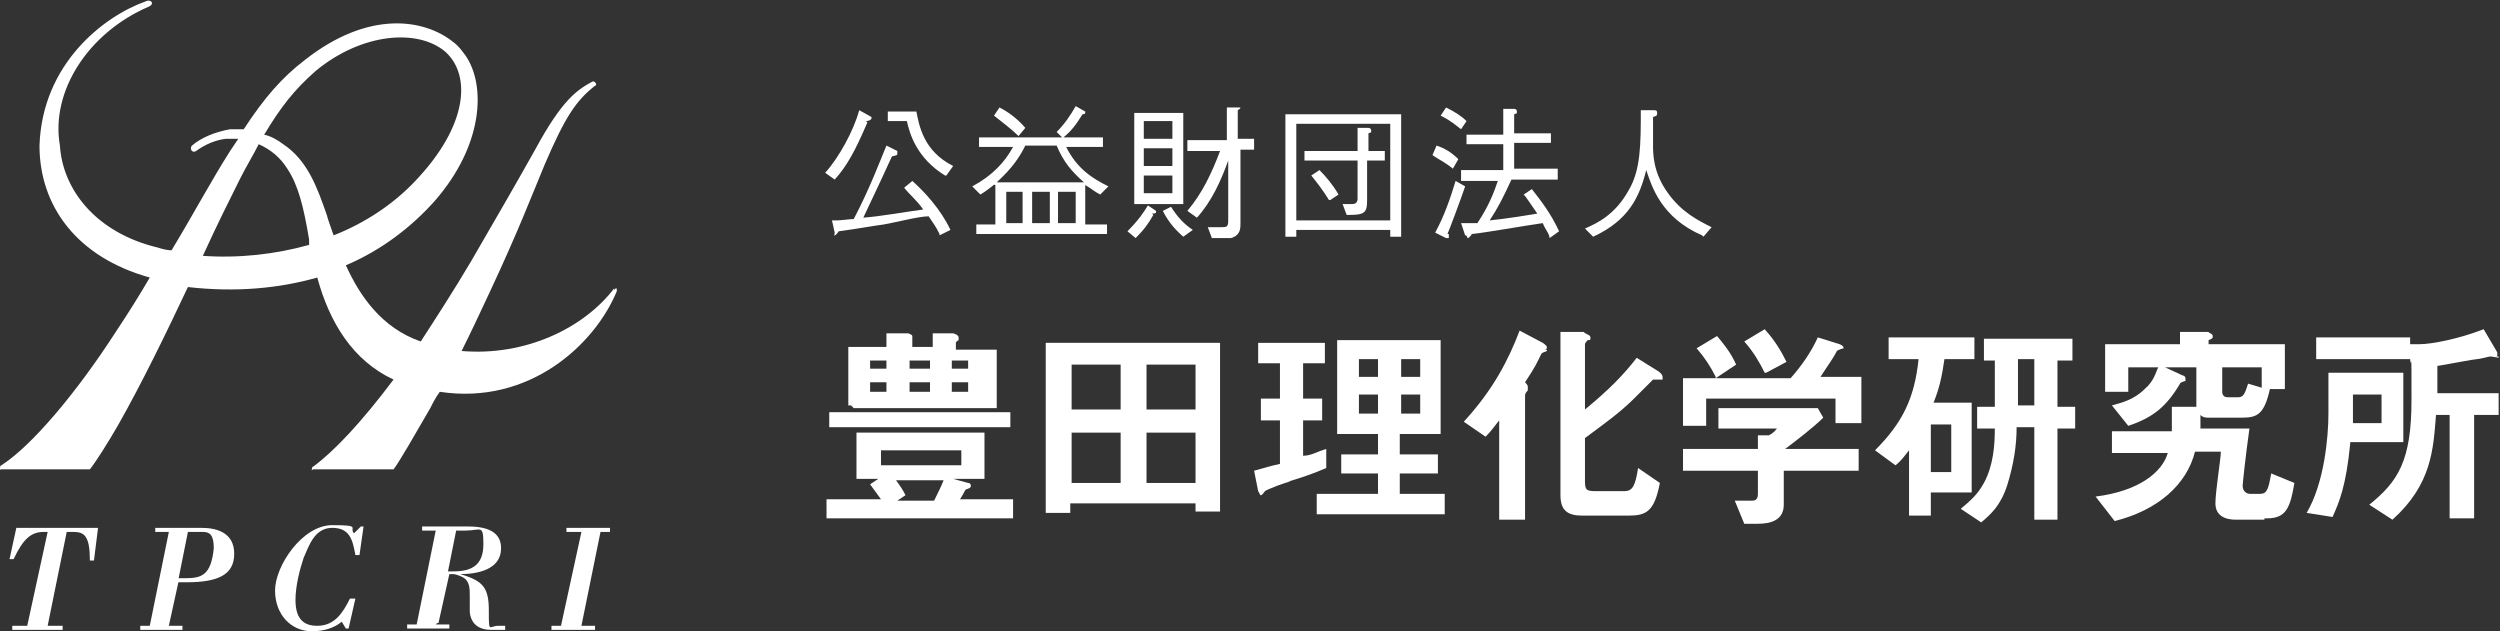
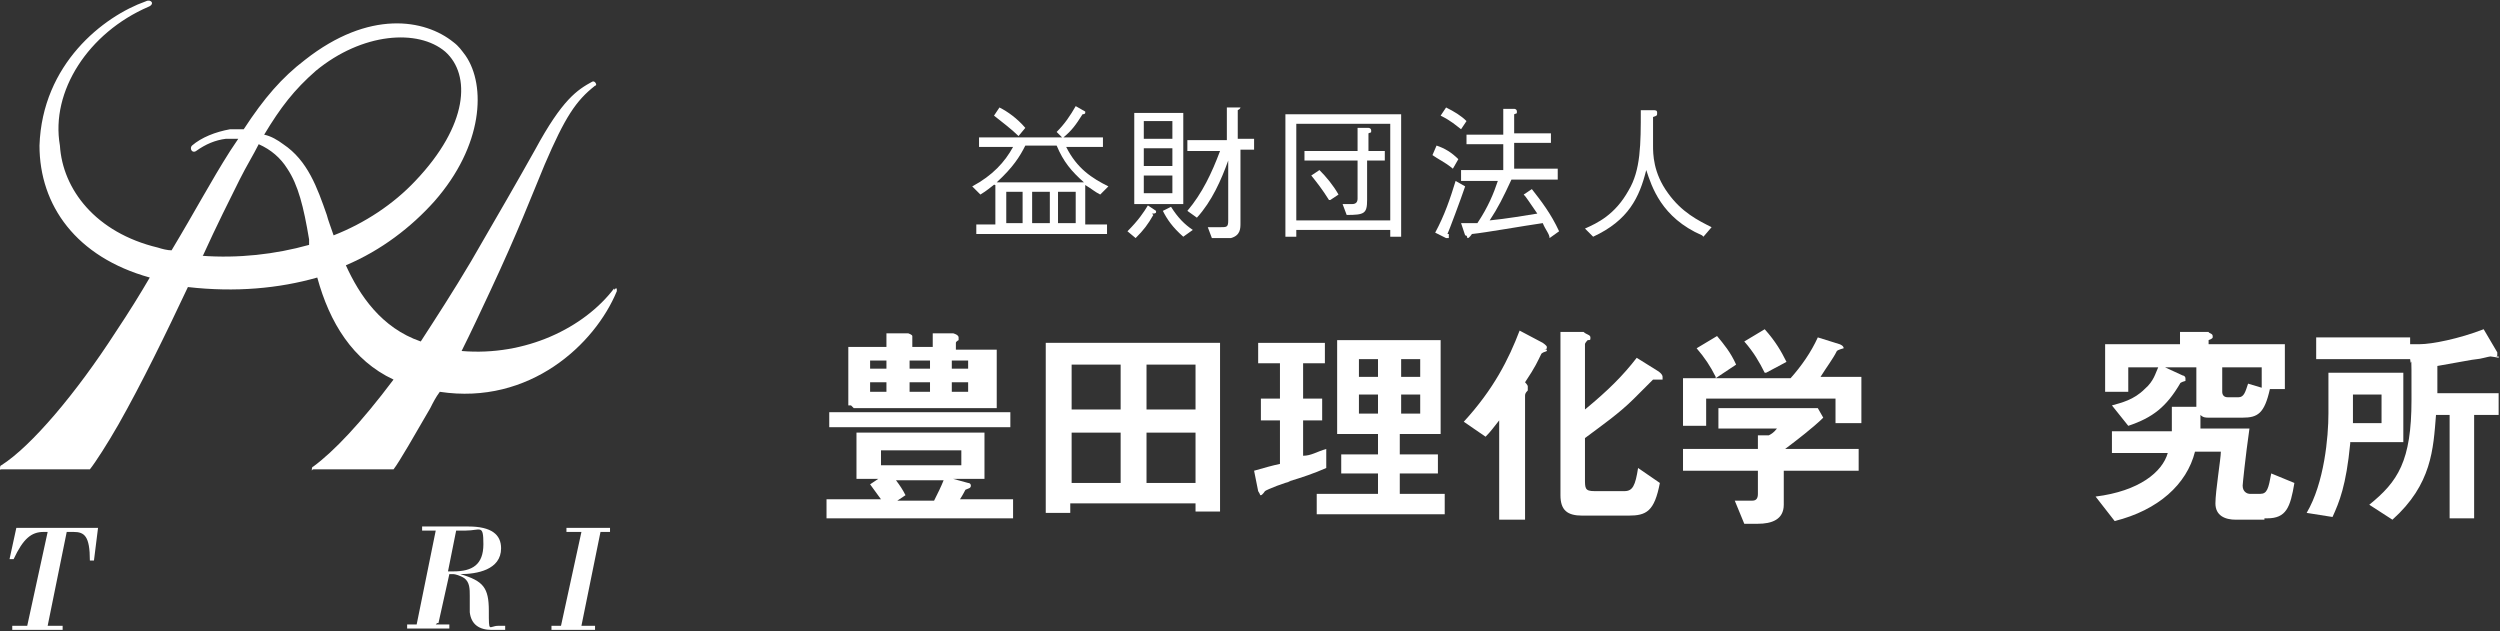
<svg xmlns="http://www.w3.org/2000/svg" width="400" height="101" viewBox="0 0 400 101" fill="none">
  <rect x="0" y="0" width="400" height="101" fill="#333333" stroke="none" />
  <g clip-path="url(#clip0_974_739)">
    <path d="M98.257 46.147C93.464 52.459 84.096 57.03 73.856 56.16C75.381 53.112 76.906 49.847 78.431 46.582C83.007 36.787 84.967 31.563 87.146 26.338C90.414 18.72 92.157 16.108 95.207 13.713C95.643 13.713 95.207 12.843 94.771 13.06C92.375 14.367 89.978 15.89 85.621 23.944C82.571 29.386 80.174 33.522 75.381 41.793C72.549 46.582 69.717 50.935 67.32 54.636C61.002 52.459 57.516 47.235 55.338 42.446C61.002 40.052 65.795 36.351 69.499 32.216C77.342 23.291 77.778 13.713 74.51 8.925C73.856 8.054 73.421 7.401 72.549 6.748C67.974 3.048 59.041 1.524 48.802 9.578C45.098 12.407 42.266 15.672 38.998 20.679H36.819C34.423 21.114 32.244 21.985 30.719 23.291C30.283 23.726 30.719 24.597 31.372 24.162C32.898 23.073 34.423 22.42 36.166 22.203H38.126C37.691 22.856 37.255 23.509 36.819 24.162C33.769 28.951 31.372 33.522 27.451 40.052C26.797 40.052 25.926 39.834 25.272 39.617C15.251 37.222 10.022 30.257 9.586 23.291C8.061 14.584 14.161 5.224 23.747 1.088C24.837 0.653 24.183 -0.218 23.311 0.218C16.558 2.612 6.754 10.231 6.318 23.291C6.318 32.869 12.2 41.14 23.965 44.405C22.44 47.017 20.697 49.847 18.518 53.112C12.2 62.907 5.011 71.397 0.218 74.444C0.218 74.444 0 74.444 0 74.879C0 75.315 0 75.097 0.218 75.097H13.943H14.379C15.251 74.009 17.211 70.961 18.954 67.914C22.658 61.384 26.579 53.33 30.065 45.929C37.691 46.8 44.662 46.147 50.763 44.405C52.723 51.589 56.427 57.683 62.963 60.731C57.734 67.696 53.377 72.267 50.109 74.662C50.109 74.662 49.891 74.662 49.891 75.097C49.891 75.532 49.891 75.097 50.109 75.097H62.963C63.834 74.009 66.449 69.438 68.845 65.302C69.281 64.431 69.717 63.56 70.37 62.69C84.749 64.867 95.207 55.071 98.693 46.582C98.693 46.147 98.693 45.929 98.257 46.364V46.147ZM50.545 11.319C57.952 5.224 66.885 4.571 71.242 8.272C75.381 11.972 74.945 20.026 66.449 28.951C62.963 32.651 58.388 35.698 53.377 37.657C52.941 36.351 52.505 35.263 52.288 34.392C50.763 30.039 49.237 25.685 45.316 23.073C44.444 22.42 43.355 21.767 42.266 21.55C44.88 17.196 47.059 14.367 50.545 11.319ZM32.462 40.922C34.641 36.134 36.819 31.78 38.344 28.733C39.434 26.556 40.523 24.815 41.394 23.073C43.355 23.944 44.88 25.25 45.969 26.991C47.712 29.604 48.584 33.086 49.455 38.31V39.181C44.009 40.705 38.126 41.358 32.244 40.922H32.462Z" fill="white" />
    <path d="M2.396 84.457H15.686L15.033 89.681H14.379C14.379 85.763 13.508 85.11 11.765 85.11H10.675L7.625 100.129H10.022V100.782H1.961V100.129H4.357L7.625 85.11H6.972C5.011 85.11 3.704 86.198 2.179 89.463H1.525L2.614 84.457H2.396Z" fill="white" />
-     <path d="M25.054 84.457H32.244C34.858 84.457 37.473 85.328 37.473 88.593C37.473 91.858 35.076 93.164 29.847 93.164H28.54L27.015 100.129H29.194V100.782H22.44V100.129H23.965L27.015 85.11H24.837V84.457H25.054ZM28.54 92.511H29.63C32.244 92.511 33.769 92.075 34.205 87.722C34.205 85.545 33.551 85.11 32.462 85.11H30.065L28.54 92.728V92.511Z" fill="white" />
-     <path d="M56.863 95.776L55.773 100.565H55.338L54.684 99.476C53.377 100.565 51.634 101 49.891 101C46.623 101 44.009 98.388 44.009 94.47C44.009 90.552 48.366 84.022 53.159 84.022C57.952 84.022 55.773 84.457 56.645 85.328L57.734 84.239H58.17L57.516 88.81H56.863C56.427 86.416 55.991 84.457 53.159 84.457C50.327 84.457 49.455 87.287 48.584 89.246C47.93 91.205 47.277 93.817 47.277 95.993C47.277 99.259 48.802 100.129 50.763 100.129C53.595 100.129 54.902 97.953 55.991 95.776H56.863Z" fill="white" />
    <path d="M69.717 99.912H71.895V100.565H65.142V99.912H66.667L69.717 84.892H67.538V84.239H74.945C78.649 84.239 80.174 85.545 80.174 87.722C80.174 91.205 76.253 91.858 73.638 91.858C77.342 92.946 78.213 94.034 78.213 97.735C78.213 101.435 78.213 100.129 79.739 100.129C81.264 100.129 80.61 100.129 80.828 100.129V100.782C80.392 100.782 79.956 100.782 79.739 100.782H78.649C76.688 100.782 75.381 99.912 75.163 97.953C75.163 97.082 75.163 96.211 75.163 95.341C75.163 94.252 75.163 93.164 74.292 92.511C73.638 92.076 72.767 91.858 72.549 91.858H71.895L70.153 99.694H69.935L69.717 99.912ZM71.678 91.422H72.549C75.599 91.422 77.342 90.334 77.342 87.069C77.342 83.804 76.906 84.892 74.51 84.892H72.985L71.678 91.422Z" fill="white" />
    <path d="M90.85 84.457H97.603V85.11H96.079L93.028 100.129H95.207V100.782H88.235V100.129H89.76L93.028 85.11H90.632V84.457H90.85Z" fill="white" />
-     <path d="M138.78 19.591C136.819 24.162 135.512 26.556 133.551 28.733L132.026 27.645C134.205 25.25 136.602 20.897 137.473 17.632L139.434 18.72C139.434 18.72 139.434 18.72 139.434 18.938C139.434 19.155 138.998 19.373 138.562 19.373L138.78 19.591ZM150.327 37.44C149.673 36.134 149.456 35.916 148.584 34.61C147.059 34.61 143.791 35.481 141.395 35.916C139.652 36.134 137.473 36.569 134.205 37.004C134.205 37.004 133.769 37.657 133.551 37.657C133.334 37.657 133.551 37.657 133.551 37.222L133.116 35.263H133.987C134.423 35.263 136.166 35.045 136.602 35.045C139.216 30.039 140.741 25.903 141.83 23.291L143.573 24.162C143.573 24.162 143.573 24.379 143.573 24.597C143.573 24.815 143.573 24.815 142.702 25.032C140.523 29.821 139.652 31.563 138.127 34.828C140.959 34.61 144.445 33.957 147.713 33.522C146.841 32.216 145.534 31.127 144.663 30.039L145.97 28.951C147.931 30.692 150.545 33.522 152.07 36.787L150.327 37.657V37.44ZM151.198 28.08C146.623 25.25 145.534 21.332 145.098 19.373H142.048V17.849H146.623C147.059 20.026 147.713 24.162 152.506 26.556L151.416 28.08H151.198Z" fill="white" />
    <path d="M159.259 29.386C158.388 30.039 157.952 30.474 156.863 31.127L155.556 29.821C158.824 28.08 160.784 25.903 162.092 23.509H156.645V21.985H169.935L169.063 21.114C170.37 19.808 171.242 18.502 172.113 16.979L173.638 17.849C173.638 17.849 173.638 17.849 173.638 18.067C173.638 18.067 173.638 18.285 173.203 18.285C172.113 20.026 171.46 20.897 170.153 21.985H176.471V23.509H170.588C172.331 26.991 174.728 28.515 177.342 29.821L176.035 31.127C175.164 30.692 174.728 30.256 173.638 29.604V35.916H177.124V37.44H156.209V35.916H159.259V29.604H159.041L159.259 29.386ZM159.913 17.196C161.22 17.849 162.745 18.938 164.052 20.461L162.963 21.767C161.874 20.679 160.131 19.373 159.041 18.502L159.913 17.196ZM173.421 29.168C171.46 27.427 170.153 25.903 169.063 23.291H164.052C163.181 25.032 162.092 26.774 159.477 29.168H173.421ZM161.002 35.698H163.617V30.692H161.002V35.698ZM165.142 35.698H167.974V30.692H165.142V35.698ZM169.281 30.692V35.698H172.113V30.692H169.281Z" fill="white" />
    <path d="M184.532 34.392C183.661 35.916 183.007 36.787 181.7 38.093L180.393 37.005C182.135 35.263 183.007 33.957 183.661 32.869L184.968 33.739C184.968 33.739 184.968 33.739 184.968 33.957C184.968 34.175 184.532 34.175 184.314 34.175L184.532 34.392ZM181.482 32.651V18.067H189.325V32.651H181.482ZM187.582 19.373H183.007V22.203H187.582V19.373ZM187.582 23.727H183.007V26.556H187.582V23.727ZM187.582 28.08H183.007V30.91H187.582V28.08ZM189.325 37.875C187.582 36.352 186.711 35.045 186.057 33.739L187.364 33.086C188.454 34.828 189.543 35.916 190.85 36.787L189.325 37.875ZM198.475 24.38V35.698C198.475 36.569 198.475 37.657 196.95 38.093H193.9L193.247 36.352H195.207C196.297 36.352 196.515 36.352 196.515 35.263V25.686C195.425 28.733 193.9 32.216 191.504 34.828L189.979 33.739C192.375 30.91 193.9 27.645 195.207 24.162H189.979V22.42H196.297V17.196H198.04H198.475C198.475 17.196 198.475 17.414 198.04 17.632V22.203H200.654V23.944H198.04H198.475V24.38Z" fill="white" />
    <path d="M222.44 37.875V36.787H207.407V37.875H205.665V18.285H224.183V37.875H222.44ZM222.44 19.808H207.407V35.263H222.44V19.808ZM218.736 25.686V31.998C218.736 34.175 218.301 34.392 215.468 34.392L214.815 32.651H216.34C216.921 32.651 217.211 32.361 217.211 31.78V25.686H208.715V24.162H217.211V20.461H218.954C218.954 20.461 219.39 20.461 219.39 20.897C219.39 21.332 219.39 21.114 218.954 21.332V24.162H221.569V25.686H218.736ZM212.636 31.998C211.547 30.257 210.675 29.168 209.804 28.08L211.111 27.209C212.2 28.298 213.29 29.604 214.161 31.127L212.854 31.998H212.636Z" fill="white" />
    <path d="M232.462 26.991C231.155 25.903 230.066 25.468 229.194 24.815L229.848 23.291C231.155 23.727 232.244 24.38 233.334 25.468L232.462 26.991ZM231.809 37.44V38.093H231.373L229.63 37.222C231.155 34.392 232.027 31.78 232.898 28.951L234.423 29.821C233.77 31.78 231.809 37.005 231.591 37.44H231.809ZM233.77 20.679C232.898 20.026 232.244 19.373 230.502 18.502L231.373 17.196C232.68 17.849 233.769 18.502 234.641 19.373L233.77 20.679ZM241.831 28.733C240.523 31.563 239.652 33.304 238.345 35.263C240.741 35.045 244.663 34.392 245.97 34.175C244.445 31.998 244.227 31.563 243.791 31.127L245.098 30.257C246.624 32.216 248.149 34.175 249.456 37.005L247.931 38.093C247.931 37.44 247.277 36.787 246.841 35.698C243.791 36.134 237.691 37.222 235.512 37.44C235.512 37.44 235.077 38.093 234.859 38.093C234.641 38.093 234.859 37.657 234.423 37.657L233.77 35.698H236.384C238.127 33.086 238.998 30.91 239.652 28.951H233.77V27.209H240.523V23.073H234.641V21.55H240.523V17.414H242.266C242.266 17.414 242.702 17.414 242.702 17.849C242.702 18.285 242.702 18.067 242.266 18.285V21.332H248.149V22.856H242.266V26.991H249.238V28.733H241.395H241.831Z" fill="white" />
    <path d="M272.332 37.657C265.796 34.828 264.271 29.821 263.399 27.209C262.31 31.563 260.567 35.263 254.902 37.875L253.595 36.569C255.556 35.698 258.388 34.392 260.567 30.474C262.528 27.209 262.528 23.073 262.528 17.632H264.488C264.924 17.632 265.142 17.632 265.142 18.067C265.142 18.502 265.142 18.502 264.488 18.72V23.291C264.488 24.597 264.488 27.645 266.885 30.91C269.064 33.957 271.678 35.263 273.857 36.351L272.549 37.875L272.332 37.657Z" fill="white" />
    <path d="M132.244 82.933V79.886H140.959C140.305 79.015 139.869 78.362 139.216 77.492L140.523 76.621H137.037V69.22H157.516V76.621H152.506L154.902 77.274C154.902 77.274 155.338 77.274 155.338 77.709C155.338 78.144 154.902 78.144 154.466 78.362C154.466 78.362 154.031 79.233 153.595 79.886H162.092V82.933H132.244ZM132.68 68.349V65.955H161.656V68.349H132.68ZM135.73 64.867V55.507H141.83V53.33H145.316C145.316 53.33 145.97 53.547 145.97 53.765C145.97 53.983 145.97 53.983 145.97 54.2C145.97 54.2 145.97 54.2 145.97 54.636V55.507H149.238V53.33H152.506C152.506 53.33 153.377 53.547 153.377 53.983V54.418C153.377 54.418 152.941 54.636 152.941 54.853V55.942H159.477V65.302H136.601L136.166 64.867H135.73ZM141.83 57.683H139.216V58.989H141.83V57.683ZM141.83 61.166H139.216V62.69H141.83V61.166ZM153.813 72.05H140.959V74.444H153.813V72.05ZM143.355 76.838C144.009 77.709 144.445 78.362 144.88 79.233L143.573 80.103H149.455C150.109 78.797 150.545 77.927 150.981 76.838H143.355ZM148.802 57.683H145.534V58.989H148.802V57.683ZM148.802 61.166H145.534V62.69H148.802V61.166ZM154.902 57.683H152.288V58.989H154.902V57.683ZM154.902 61.166H152.288V62.69H154.902V61.166Z" fill="white" />
    <path d="M191.285 81.845V80.539H171.242V82.063H167.32V54.853H195.207V81.845H191.285ZM179.303 58.336H171.46V65.519H179.303V58.336ZM179.303 69.22H171.46V77.274H179.303V69.22ZM191.285 58.336H183.442V65.519H191.285V58.336ZM191.285 69.22H183.442V77.274H191.285V69.22Z" fill="white" />
    <path d="M206.536 77.056C205.883 77.056 202.615 78.362 202.397 78.58C202.397 78.58 201.961 79.233 201.743 79.233C201.525 79.233 201.743 79.233 201.307 78.58L200.654 75.315C202.179 74.879 203.704 74.444 204.793 74.226V67.261H201.743V63.778H204.793V58.119H201.307V54.854H211.983V58.119H208.497V63.778H211.547V67.261H208.497V72.92C209.804 72.92 210.676 72.267 212.201 71.832V74.879C210.24 75.75 208.279 76.403 206.1 77.056H206.536ZM210.676 82.28V79.015H220.48V75.75H214.597V72.703H220.48V69.438H213.944V54.418H230.501V69.438H223.965V72.703H230.066V75.75H223.965V79.015H231.155V82.28H210.458H210.676ZM220.48 57.466H217.429V60.295H220.48V57.466ZM220.48 63.125H217.429V66.172H220.48V63.125ZM227.233 57.466H224.183V60.295H227.233V57.466ZM227.233 63.125H224.183V66.172H227.233V63.125Z" fill="white" />
    <path d="M247.495 56.16C247.059 56.305 246.769 56.45 246.623 56.595C245.97 57.901 245.752 58.554 244.009 61.166C244.009 61.166 244.445 61.601 244.445 61.819V62.472C244.009 62.907 244.009 63.125 244.009 63.343V83.151H239.87V67.261C238.998 68.349 238.562 69.002 237.691 69.873L234.205 67.479C238.998 62.254 241.395 57.466 243.138 52.895L246.841 54.854C246.841 54.854 247.495 55.289 247.495 55.507C247.495 55.724 247.495 55.942 247.059 55.942H247.495V56.16ZM265.578 60.731H264.488C264.488 60.731 261.874 63.343 261.438 63.778C259.042 66.172 256.209 68.132 253.595 70.091V76.621C253.595 78.144 253.595 78.58 255.12 78.58H259.913C261.22 78.58 261.656 77.709 262.092 74.879L265.578 77.274C264.706 81.845 263.399 82.498 260.567 82.498H253.159C250.763 82.498 249.673 81.627 249.673 79.233V53.112H253.377C253.813 53.547 254.467 53.547 254.467 53.983C254.467 54.418 254.467 54.418 254.031 54.418C254.031 54.418 253.595 54.854 253.595 55.071V65.519C257.299 62.472 259.695 60.078 261.874 57.248L265.36 59.425C265.36 59.425 266.013 59.86 266.013 60.295C266.013 60.731 266.013 60.731 266.013 60.731H265.578Z" fill="white" />
    <path d="M293.682 67.914V63.778H272.985V68.132H269.281V60.513H286.493C288.236 58.554 289.761 56.377 290.85 53.983L294.336 55.071C294.336 55.071 294.989 55.289 294.989 55.724C294.989 55.724 294.118 55.942 293.9 56.16C293.246 57.465 292.375 58.554 291.286 60.295H297.822V67.696H293.682V67.914ZM285.403 75.532V80.757C285.403 83.151 283.442 83.804 281.264 83.804H279.085L277.56 80.103H280.392C281.046 80.103 281.264 79.668 281.264 79.015V75.315H269.281V71.832H281.264V69.655H283.007C283.878 69.22 284.096 68.784 284.314 68.567H274.946V65.302H290.85L291.721 66.826C290.196 68.349 287.364 70.526 285.621 71.832H297.386V75.315H285.403V75.532ZM274.51 60.295C273.639 58.554 272.767 57.248 271.46 55.724L274.728 53.765C275.817 55.071 276.907 56.377 277.778 58.336L274.51 60.513V60.295ZM282.353 59.642C281.482 57.901 280.61 56.377 279.085 54.636L282.353 52.677C284.096 54.636 284.968 56.16 285.839 57.901L282.571 59.642H282.353Z" fill="white" />
-     <path d="M311.111 57.466C310.675 60.513 310.24 62.255 309.368 64.431H315.468V78.798H308.932V82.498H305.447V72.05C304.575 73.138 304.139 73.791 303.268 74.444L300 72.05C304.357 67.696 306.318 63.778 306.972 57.466H302.179V53.983H315.904V57.466H310.675H311.111ZM312.2 67.914H308.932V75.532H312.2V67.914ZM329.194 68.349V83.151H325.49V68.349H322.658C322.658 71.179 322.222 74.226 321.133 77.709C320.044 80.974 318.519 82.28 316.993 83.586L313.725 81.41C315.251 80.104 316.34 79.233 317.429 77.274C318.954 74.444 319.172 71.179 319.172 68.567H316.34V65.084H319.172V57.683H317.429V54.201H331.59V57.683H329.194V65.084H332.026V68.567H329.194V68.349ZM325.49 57.466H322.876V64.867H325.49V57.466Z" fill="white" />
    <path d="M362.31 83.151H357.735C355.992 83.151 354.467 82.498 354.467 80.539C354.467 78.58 355.338 73.356 355.338 72.267H351.199C349.891 77.491 345.316 81.627 338.345 83.368L335.294 79.45C342.266 78.58 345.97 75.532 346.841 72.485H337.909V69.002H347.495V65.084H351.416V58.772H346.406L349.238 60.078C349.456 60.078 349.674 60.295 349.674 60.513V60.948C349.674 60.948 348.802 61.166 348.802 61.384C346.623 65.084 344.445 66.825 340.523 68.132L337.909 64.866C339.434 64.431 341.395 63.996 343.138 62.254C344.663 60.948 344.881 59.642 345.316 58.772H340.523V62.69H336.82V55.071H348.802V53.112H353.377C353.377 53.33 354.031 53.33 354.031 53.765C354.031 54.2 354.031 53.765 354.031 53.983C354.031 54.2 353.377 54.418 353.377 54.418V55.071H365.578V62.254H363.181C362.31 66.172 361.22 66.825 358.824 66.825H353.377C352.941 66.825 352.506 66.825 352.07 66.39V68.567H359.913C359.26 73.138 358.824 77.491 358.824 77.709C358.824 78.797 359.695 79.015 359.913 79.015H361.656C362.745 79.015 362.963 78.144 363.399 75.75L367.103 77.274C366.449 81.192 365.796 82.933 362.745 82.933H362.31V83.151ZM361.874 58.772H355.556V62.69C355.556 63.125 355.774 63.56 356.427 63.56H358.17C359.042 63.56 359.26 62.69 359.695 61.384L361.874 62.037V58.989V58.772Z" fill="white" />
    <path d="M376.035 70.961C375.382 77.709 374.292 80.321 373.203 82.716L369.063 82.062C371.896 77.274 372.549 69.873 372.549 66.172V59.642H384.532V70.744H376.035V70.961ZM399.782 57.248C399.782 57.248 398.693 57.03 398.475 57.03C398.257 57.03 396.732 57.465 396.297 57.465C395.861 57.465 392.593 58.119 389.979 58.554V62.907H399.782V66.39H395.861V82.933H391.939V66.39H389.761C389.325 71.832 389.107 77.491 382.789 83.151L379.085 80.757C383.66 77.056 385.839 73.791 385.839 63.996C385.839 54.2 385.839 59.642 385.621 57.465H370.589V53.983H385.621V55.071H387.146C389.107 55.071 393.464 54.2 397.386 52.677L399.565 56.377V56.812C399.565 56.958 399.492 57.03 399.347 57.03H399.782V57.248ZM381.046 63.125H376.471V67.696H381.046V63.125Z" fill="white" />
  </g>
  <defs>
    <clipPath id="clip0_974_739">
      <rect width="400" height="101" fill="white" />
    </clipPath>
  </defs>
</svg>